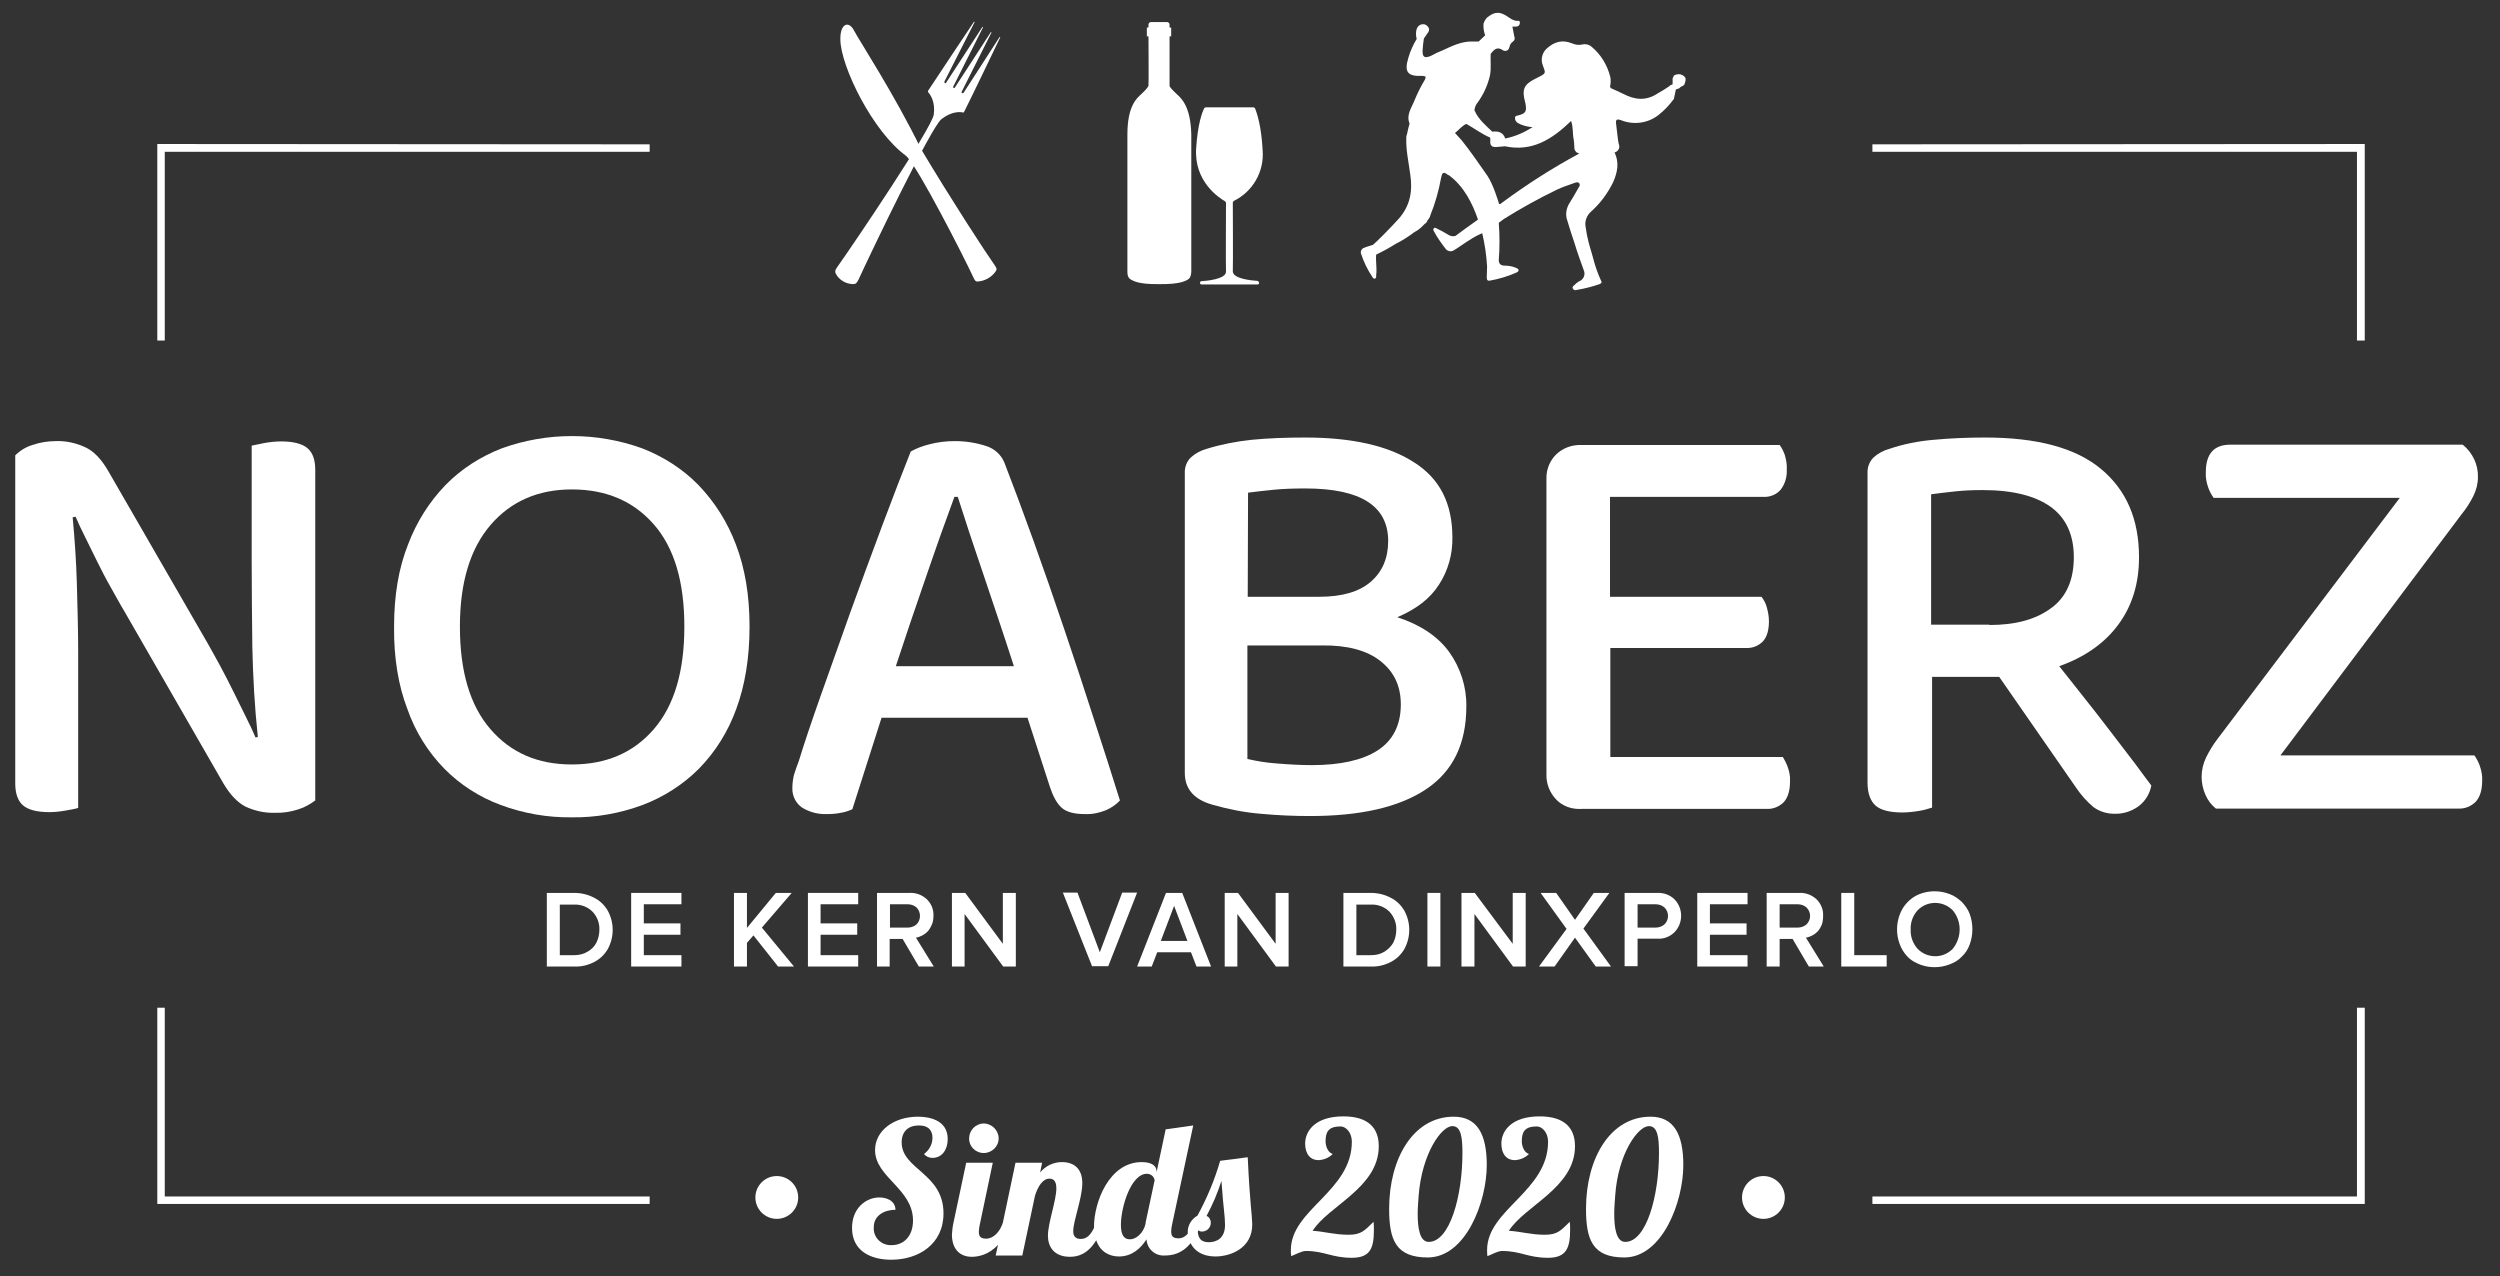
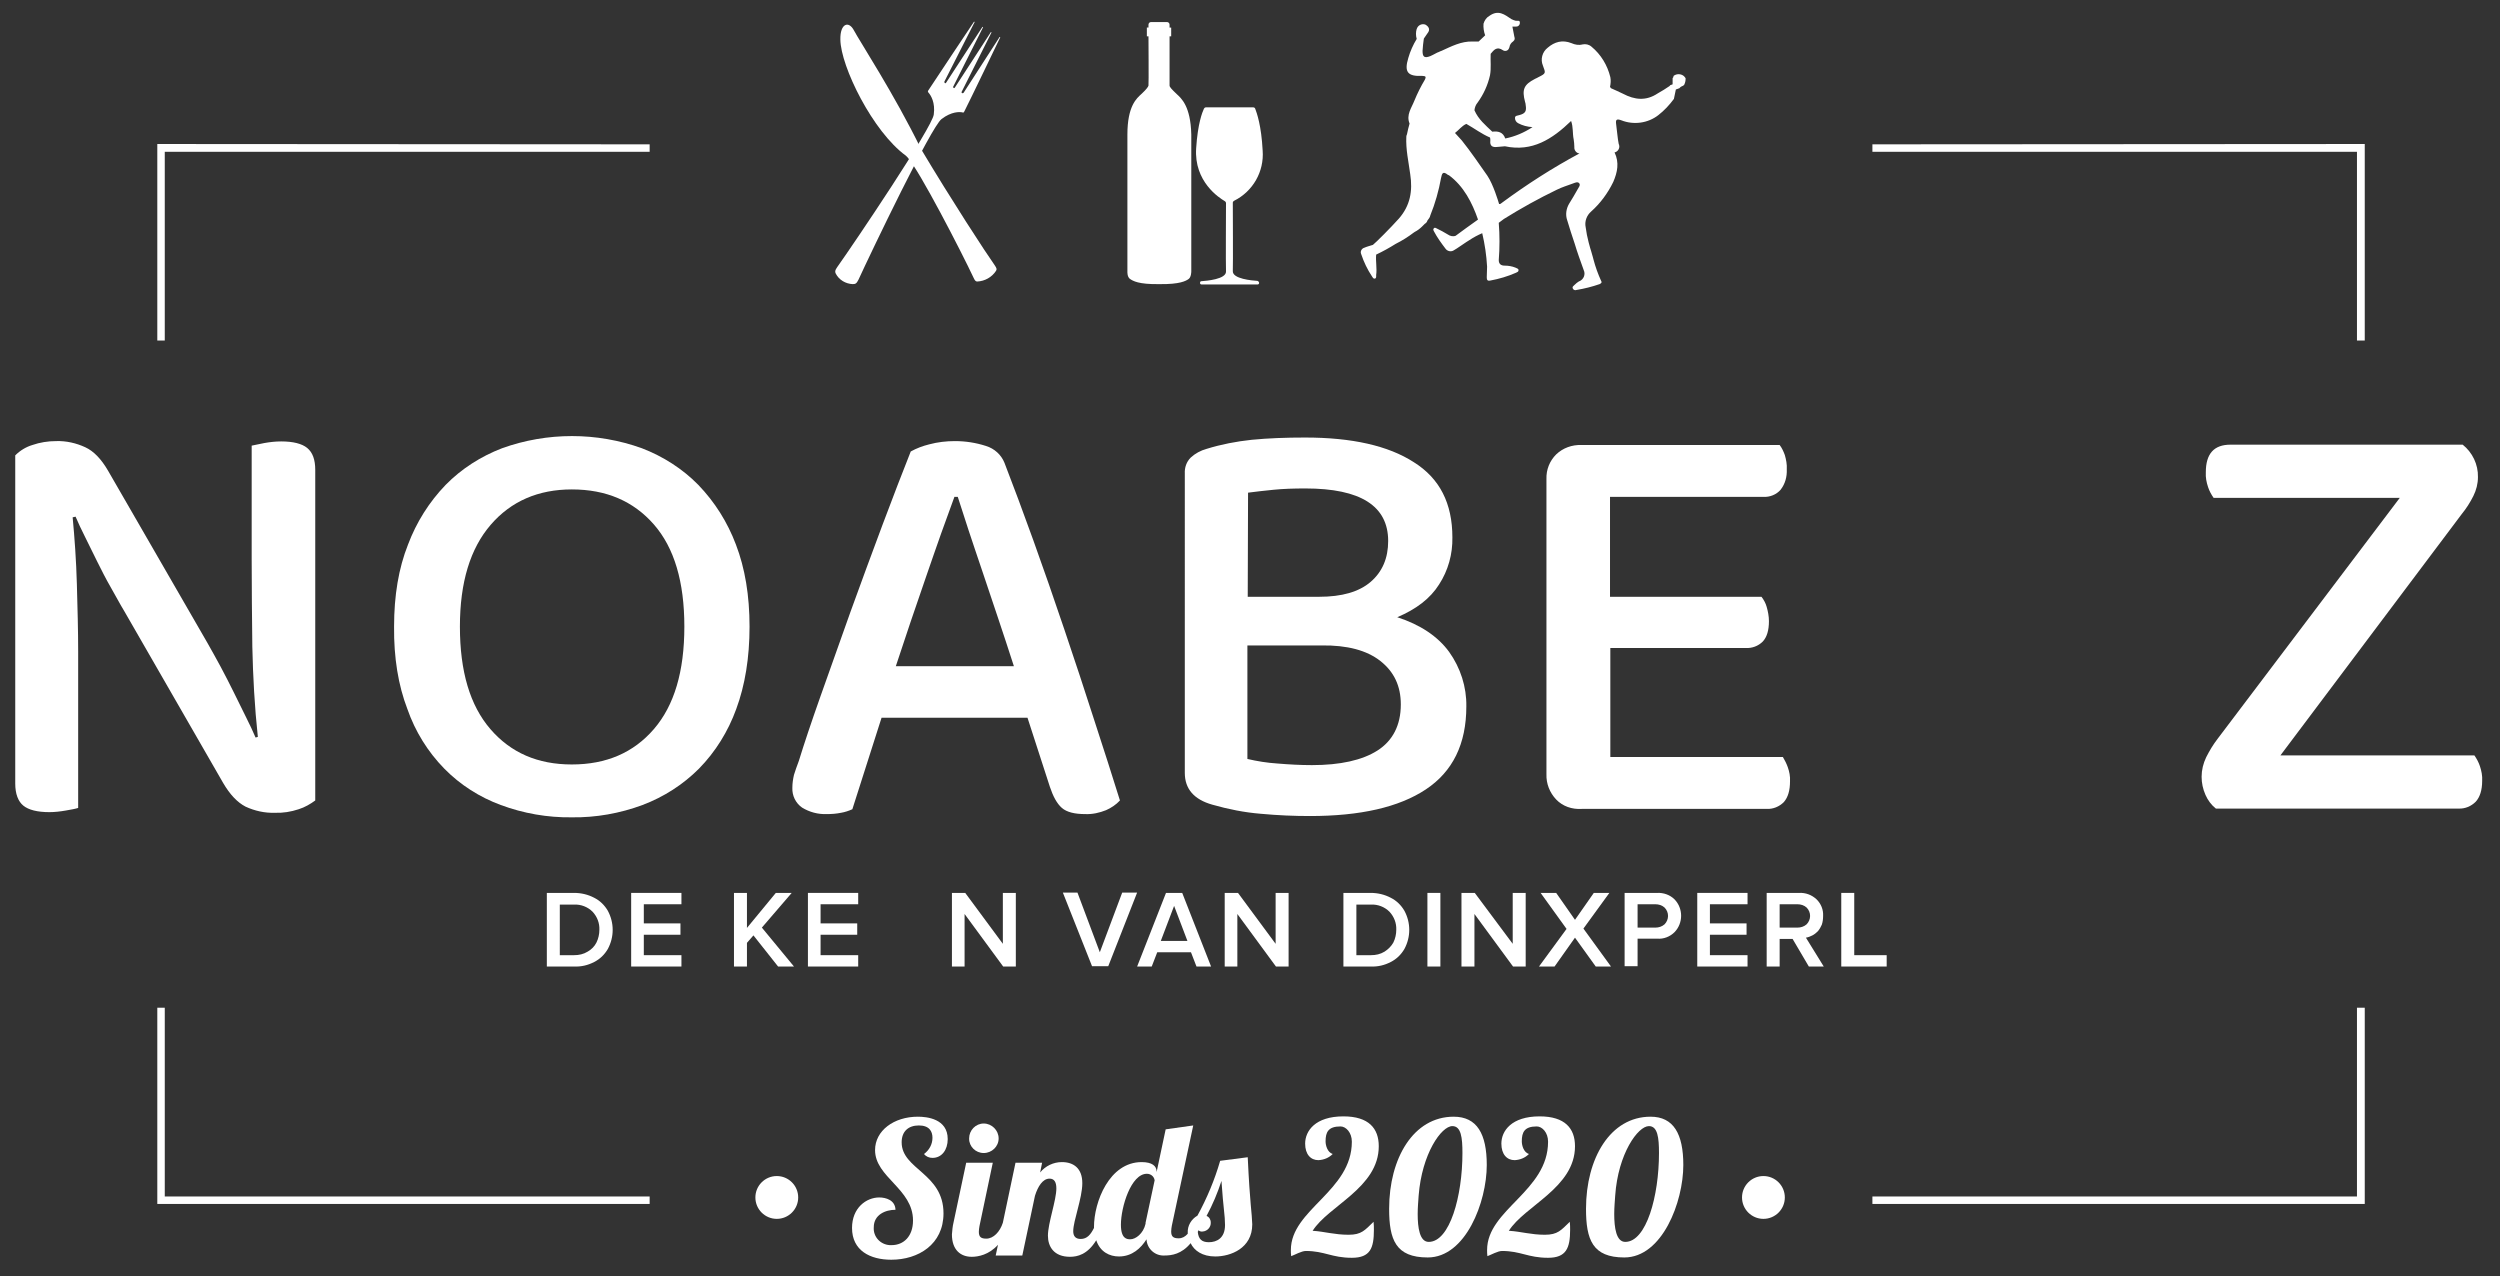
<svg xmlns="http://www.w3.org/2000/svg" version="1.1" id="Laag_1" x="0px" y="0px" viewBox="0 0 770.8 393.5" style="enable-background:new 0 0 770.8 393.5;" xml:space="preserve">
  <rect x="0" y="0" width="770.8" height="393.5" fill="#333333" stroke="none" />
  <style type="text/css">
	.st0{fill:#FFFFFF;}
</style>
  <path class="st0" d="M168.6,298v-22.7h8.4c2.2,0,4.3,0.5,6.2,1.5c1.8,0.9,3.2,2.3,4.2,4c2,3.7,2,8.1,0,11.8c-1,1.7-2.4,3.1-4.2,4  c-1.9,1-4,1.5-6.2,1.4L168.6,298z M172.6,294.5h4.4c1.5,0,2.9-0.3,4.2-1.1c1.2-0.7,2.1-1.6,2.7-2.8c0.6-1.2,0.9-2.6,0.9-3.9  c0.1-2.1-0.7-4.1-2.1-5.6c-1.5-1.5-3.6-2.3-5.7-2.2h-4.4V294.5z" />
  <path class="st0" d="M194.6,298v-22.7h15.5v3.5h-11.6v5.9h11.3v3.5h-11.3v6.3h11.6v3.5H194.6z" />
  <path class="st0" d="M226.3,298v-22.7h4v10.8l8.9-10.8h4.9l-9.2,10.7l9.9,12h-4.9l-7.6-9.6l-2,2.3v7.3H226.3z" />
  <path class="st0" d="M249.1,298v-22.7h15.5v3.5h-11.6v5.9h11.3v3.5h-11.3v6.3h11.6v3.5H249.1z" />
-   <path class="st0" d="M270.4,298v-22.7h10c2-0.1,3.9,0.6,5.4,2c1.4,1.4,2.1,3.2,2,5.1c0,0.9-0.1,1.8-0.5,2.7c-0.3,0.7-0.7,1.4-1.2,2  c-0.5,0.5-1.1,1-1.7,1.3c-0.6,0.3-1.3,0.6-2,0.7l5.5,8.9h-4.6l-5-8.5h-4v8.5H270.4z M274.4,286h5.4c1,0,2-0.3,2.8-1  c1.4-1.4,1.4-3.8,0-5.2c0,0,0,0,0,0c-0.8-0.7-1.8-1-2.8-1h-5.4V286z" />
  <path class="st0" d="M293.5,298v-22.7h4.1l11.6,15.7v-15.7h4V298h-3.9l-11.9-16.2V298H293.5z" />
  <path class="st0" d="M327.7,275.2h4.5l6.9,18.4l6.9-18.4h4.6l-8.9,22.7h-5L327.7,275.2z" />
  <path class="st0" d="M350.6,298l8.9-22.7h5l8.9,22.7h-4.5l-1.7-4.4h-10.4l-1.7,4.4H350.6z M357.9,290.1h8.2l-4.1-10.8L357.9,290.1z" />
  <path class="st0" d="M377.6,298v-22.7h4.1l11.6,15.7v-15.7h4V298h-3.9l-11.9-16.2V298H377.6z" />
  <path class="st0" d="M414.2,298v-22.7h8.4c2.2,0,4.3,0.5,6.2,1.5c1.8,0.9,3.2,2.3,4.2,4c2,3.7,2,8.1,0,11.8c-1,1.7-2.4,3.1-4.2,4  c-1.9,1-4,1.5-6.2,1.4L414.2,298z M418.2,294.5h4.5c1.5,0,2.9-0.3,4.2-1.1c1.1-0.7,2.1-1.7,2.7-2.8c0.6-1.2,0.9-2.6,0.9-3.9  c0.1-2.1-0.7-4.1-2.1-5.6c-1.5-1.5-3.6-2.3-5.7-2.2h-4.5V294.5z" />
  <path class="st0" d="M440.1,298v-22.7h4V298H440.1z" />
  <path class="st0" d="M450.6,298v-22.7h4.1l11.7,15.7v-15.7h4V298h-3.9l-11.9-16.2V298H450.6z" />
  <path class="st0" d="M474.5,298l8.5-11.6l-8-11.1h4.8l5.8,8.3l5.8-8.3h4.8l-8,11l8.5,11.7H492l-6.4-8.9l-6.3,8.9H474.5z" />
  <path class="st0" d="M500.9,298v-22.7h10c2-0.1,4,0.6,5.4,2c2.7,2.8,2.7,7.3,0,10.1c-1.4,1.4-3.4,2.2-5.4,2h-6v8.5H500.9z   M504.9,286h5.5c1,0,2-0.3,2.8-1c1.4-1.4,1.5-3.7,0-5.2c0,0,0,0,0,0c-0.8-0.7-1.8-1-2.8-1h-5.5V286z" />
  <path class="st0" d="M523.3,298v-22.7h15.5v3.5h-11.6v5.9h11.3v3.5h-11.3v6.3h11.6v3.5H523.3z" />
  <path class="st0" d="M544.7,298v-22.7h10c2-0.1,3.9,0.6,5.4,2c1.4,1.4,2.1,3.2,2,5.1c0,0.9-0.1,1.8-0.4,2.7c-0.3,0.7-0.7,1.4-1.2,2  c-0.5,0.5-1.1,1-1.7,1.3c-0.6,0.3-1.3,0.6-2,0.7l5.5,8.9h-4.6l-5-8.5h-4v8.5H544.7z M548.7,286h5.5c1,0,2-0.3,2.8-1  c1.4-1.4,1.5-3.7,0-5.2c0,0,0,0,0,0c-0.8-0.7-1.8-1-2.8-1h-5.5V286z" />
  <path class="st0" d="M567.7,298v-22.7h4v19.2h10v3.5H567.7z" />
-   <path class="st0" d="M586.4,292.6c-2-3.8-2-8.3,0-12.1c1-1.8,2.4-3.2,4.1-4.2c1.8-1,3.9-1.5,6-1.5c1.6,0,3.2,0.3,4.7,0.9  c1.4,0.5,2.6,1.4,3.7,2.4c1,1.1,1.9,2.3,2.4,3.7c1.1,3,1.1,6.4,0,9.4c-0.5,1.4-1.3,2.7-2.4,3.7c-1,1.1-2.3,1.9-3.7,2.4  c-1.5,0.6-3.1,0.9-4.7,0.9c-2.1,0-4.2-0.5-6-1.5C588.8,295.9,587.4,294.4,586.4,292.6z M589.1,286.6c-0.1,2.2,0.7,4.3,2.1,5.9  c2.9,3,7.6,3.1,10.6,0.3c0.1-0.1,0.2-0.2,0.3-0.3c2.8-3.5,2.8-8.4,0-11.8c-2.9-3-7.7-3.1-10.7-0.2c-0.1,0.1-0.1,0.1-0.2,0.2  C589.7,282.4,589,284.5,589.1,286.6L589.1,286.6z" />
  <polygon class="st0" points="729.1,371.2 577.3,371.2 577.3,368.9 726.7,368.9 726.7,310.7 729.1,310.7 " />
  <path class="st0" d="M92.1,249.5c-2.4,0.8-4.9,1.2-7.4,1.1c-3.1,0.1-6.2-0.6-9-1.9c-2.5-1.3-4.8-3.7-6.9-7.3l-30.5-53  c-1.4-2.3-2.7-4.8-4.2-7.4s-2.8-5.2-4.1-7.8s-2.5-5.1-3.7-7.5s-2.2-4.5-3-6.4l-0.9,0.2c0.6,6.4,1.1,13.3,1.3,20.6s0.4,14.3,0.4,20.8  v48.2c-0.9,0.3-2.1,0.5-3.8,0.8c-1.7,0.3-3.4,0.5-5.1,0.5c-3.7,0-6.4-0.7-8-2s-2.5-3.6-2.5-6.8V140.4c1.5-1.5,3.3-2.6,5.3-3.2  c2.3-0.8,4.8-1.2,7.3-1.2c3.1-0.1,6.2,0.6,9,1.9c2.6,1.2,4.9,3.6,7,7.2l30.7,53.2c1.3,2.3,2.7,4.8,4.1,7.4s2.7,5.2,4,7.8  s2.5,5.1,3.7,7.5s2.2,4.5,3,6.4l0.7-0.2c-1-9.3-1.5-18.6-1.7-27.8c-0.1-9.2-0.2-18.1-0.2-26.9v-35.1c1-0.2,2.3-0.5,3.9-0.8  c1.7-0.3,3.4-0.5,5.2-0.5c3.7,0,6.4,0.7,8,2c1.7,1.4,2.5,3.6,2.5,6.8v101.9C95.7,247.9,94,248.9,92.1,249.5z" />
  <path class="st0" d="M231.1,193.2c0,9.6-1.4,18.1-4.1,25.4c-2.5,6.9-6.4,13.2-11.5,18.4c-4.9,4.9-10.8,8.7-17.4,11.2  c-7,2.6-14.4,3.9-21.8,3.8c-7.5,0.1-14.9-1.2-21.9-3.8c-6.5-2.4-12.5-6.2-17.4-11.2c-5.1-5.2-9-11.5-11.4-18.4  c-2.8-7.3-4.2-15.8-4.1-25.4c0-9.6,1.4-18,4.3-25.3c2.6-6.9,6.5-13.1,11.6-18.4c4.9-5,10.9-8.8,17.4-11.3c13.9-5,29.2-5,43.1,0  c6.5,2.5,12.5,6.3,17.4,11.3c5.1,5.3,9,11.5,11.6,18.4C229.7,175.2,231.1,183.6,231.1,193.2z M211,193.2c0-13.8-3.1-24.3-9.4-31.5  c-6.3-7.2-14.7-10.8-25.3-10.8c-10.3,0-18.7,3.6-25,10.9c-6.3,7.3-9.5,17.7-9.5,31.4c0,13.8,3.1,24.3,9.4,31.6  c6.3,7.3,14.6,10.9,25.1,10.9c10.6,0,19-3.6,25.3-10.9C207.9,217.5,211,207,211,193.2L211,193.2z" />
  <path class="st0" d="M316.8,221.3h-45l-9,28.2c-1.1,0.5-2.3,0.9-3.5,1.1c-1.5,0.3-2.9,0.4-4.4,0.4c-2.7,0.1-5.3-0.6-7.6-2  c-2-1.4-3.1-3.7-3-6.1c0-1.4,0.2-2.7,0.5-4c0.4-1.3,0.9-2.7,1.5-4.3c1.6-5.2,3.8-11.8,6.7-20c2.9-8.2,6-16.8,9.2-25.9  c3.3-9.1,6.6-18.1,9.9-26.9c3.3-8.8,6.2-16.3,8.7-22.6c1.8-1,3.7-1.7,5.7-2.2c2.6-0.7,5.3-1,7.9-1c3.3,0,6.5,0.5,9.6,1.5  c2.6,0.8,4.7,2.7,5.7,5.2c2.7,7,5.7,15,8.9,23.9s6.4,18.1,9.6,27.6c3.2,9.5,6.3,18.8,9.2,27.9c3,9.1,5.6,17.4,7.9,24.7  c-1.2,1.3-2.7,2.3-4.3,3c-2,0.8-4.2,1.3-6.4,1.2c-3.3,0-5.7-0.6-7.2-1.9c-1.5-1.3-2.7-3.5-3.7-6.5L316.8,221.3z M294.3,153.1  c-1.2,3.3-2.6,7.1-4.1,11.3c-1.5,4.2-3,8.6-4.6,13.2c-1.6,4.6-3.2,9.3-4.8,14l-4.6,13.8h36.4c-1.6-4.9-3.2-9.9-4.9-14.9  c-1.7-5-3.3-9.8-4.8-14.3c-1.5-4.5-3-8.8-4.3-12.8c-1.3-4-2.4-7.4-3.3-10.2H294.3z" />
  <path class="st0" d="M447.8,165.7c0.1,5.1-1.3,10.2-4.1,14.5c-2.7,4.3-7,7.6-12.9,10.1c7.1,2.3,12.5,5.9,16,10.7  c3.5,4.9,5.4,10.8,5.3,16.8c0,11.6-4.2,20.1-12.5,25.6c-8.3,5.5-20.2,8.2-35.7,8.2c-4.8,0-9.9-0.2-15.2-0.7c-5-0.4-10-1.4-14.9-2.8  c-5.7-1.6-8.5-4.9-8.5-9.8V146c-0.1-1.8,0.5-3.6,1.8-4.9c1.4-1.3,3.1-2.2,4.9-2.7c4.5-1.4,9.2-2.3,13.9-2.8  c5.1-0.5,10.6-0.7,16.5-0.7c14.4,0,25.6,2.5,33.5,7.6C443.9,147.5,447.8,155.2,447.8,165.7z M384.7,184h22c7,0,12.3-1.5,15.9-4.6  s5.4-7.3,5.4-12.6c0-10.8-8.5-16.2-25.5-16.2c-3.6,0-6.8,0.1-9.8,0.4c-3,0.3-5.6,0.6-7.9,0.9L384.7,184z M431.9,217.2  c0-5.7-2.1-10.1-6.3-13.4c-4.2-3.3-10.2-4.9-18.1-4.8h-22.9v35c3,0.7,6.1,1.2,9.2,1.4c3.6,0.3,7.1,0.5,10.7,0.5  c8.7,0,15.5-1.5,20.2-4.5S431.9,223.6,431.9,217.2z" />
  <path class="st0" d="M479.8,246.5c-2-2.1-3.1-4.9-3-7.8v-91c-0.1-2.9,1-5.6,3-7.6c2.1-2,4.9-3,7.8-2.9h61.1c0.7,0.9,1.2,2,1.6,3.1  c0.4,1.4,0.7,2.9,0.6,4.4c0.1,2.3-0.5,4.5-1.9,6.3c-1.3,1.5-3.3,2.3-5.3,2.2h-47.3V184h46.7c0.7,0.9,1.3,2,1.6,3.1  c0.4,1.4,0.7,2.9,0.7,4.4c0,2.8-0.6,4.9-1.9,6.3c-1.4,1.4-3.3,2.1-5.3,2h-41.7v33.6h53.2c0.6,1,1.1,2,1.5,3.1  c0.5,1.4,0.8,2.9,0.7,4.4c0,2.8-0.6,4.9-1.9,6.4c-1.4,1.4-3.3,2.2-5.3,2.1h-57C484.7,249.6,481.8,248.6,479.8,246.5z" />
-   <path class="st0" d="M595.7,249c-1.3,0.4-2.6,0.8-3.9,1c-1.8,0.3-3.6,0.5-5.3,0.5c-3.8,0-6.6-0.7-8.2-2.1s-2.5-3.8-2.5-7.1V146  c-0.1-1.8,0.5-3.6,1.8-4.9c1.4-1.3,3.1-2.2,4.9-2.7c4.4-1.5,9-2.4,13.7-2.8c5.3-0.5,10.6-0.7,15.9-0.7c16,0,27.9,3.2,35.7,9.7  c7.8,6.5,11.7,15.5,11.7,27.2c0,8.1-2.1,15-6.4,20.8c-4.2,5.7-10.3,10-18.2,12.8c3,3.7,5.8,7.4,8.7,11s5.5,7.1,8,10.3l6.8,8.9  c2,2.7,3.6,4.9,4.9,6.6c-0.5,2.6-1.9,4.9-4.1,6.5c-2,1.4-4.4,2.2-6.8,2.2c-2.5,0.1-5-0.6-7-2.1c-2-1.7-3.7-3.6-5.2-5.8l-23.8-34.3  h-20.7V249z M613.4,192.7c8,0,14.3-1.7,19-5.2c4.7-3.4,7-8.7,7-15.7c0-6.9-2.4-12.1-7.1-15.5c-4.7-3.4-11.7-5.2-21-5.2  c-2.8,0-5.6,0.1-8.4,0.4s-5.3,0.6-7.5,0.9v40.2H613.4z" />
  <path class="st0" d="M764,147.1c0,2-0.5,4-1.4,5.8c-1,2-2.2,3.9-3.6,5.6l-55.9,74.4h59.8c0.7,1,1.3,2.1,1.7,3.3  c0.5,1.5,0.8,3,0.7,4.6c0,2.8-0.7,5-2,6.4c-1.4,1.4-3.3,2.2-5.3,2.1h-74.8c-1.4-1.1-2.5-2.6-3.2-4.2c-0.8-1.8-1.2-3.7-1.2-5.6  c0-2.1,0.5-4.1,1.4-6c1-2,2.2-4,3.6-5.8l56.1-74.2h-57.4c-0.7-1-1.3-2.1-1.7-3.3c-0.5-1.5-0.8-3-0.7-4.6c0-5.7,2.5-8.5,7.6-8.5h71.6  C762.3,139.5,764.1,143.2,764,147.1z" />
  <g>
    <path class="st0" d="M284.9,355.8c0.6,0.8,1.6,1.2,2.6,1.2c2.9,0,4.7-2.5,4.7-5.8c0-6.3-6.5-6.9-9.2-6.9c-7.4,0-13.2,4.3-13.2,10.3   c0,8.4,11.7,11.9,11.7,21.7c0,4.8-2.8,7.6-6.6,7.6c-0.2,0-0.4,0-0.6,0c-2.9-0.2-5.1-2.6-4.9-5.5c0-3.9,3.6-5.4,6.7-5.4   c-0.1-3-3-3.8-5-3.8c-4,0-8.4,3.2-8.4,9.4c0,7,5.6,9.8,12.1,9.8c8.3,0,16.1-4.7,16.1-14.3c0-12.4-12.9-13.5-12.9-21.9   c0-3.4,2.1-5.2,5.3-5.2s4.2,1.8,4.2,3.8C287.5,352.8,286.5,354.6,284.9,355.8z" />
    <path class="st0" d="M303.3,355.5C303.3,355.5,303.3,355.5,303.3,355.5c2.5,0,4.6-2,4.6-4.5c0-2.5-2.1-4.6-4.6-4.6c0,0,0,0,0,0   c-2.5,0-4.5,2.1-4.5,4.6c0,0,0,0,0,0.1C298.8,353.5,300.8,355.5,303.3,355.5z" />
    <path class="st0" d="M384.7,356.8l-8.5,1.1c-1.7,5.9-4.1,11.6-7,16.9c-1.9,1.1-3.1,3.1-3,5.3c0,0.1,0,0.2,0,0.3   c-0.8,0.9-1.7,1.4-2.8,1.4c-1.6,0-2.3-0.5-2.3-2.1c0-0.6,0.1-1.2,0.2-1.8l6.6-30.9l-8.5,1.2l-2.8,13.2v-0.2c0-1.7-1.4-2.9-4.6-2.9   c-10,0-14.7,12.3-14.7,20c0,0.1,0,0.2,0,0.3c-1,2-2.1,3.4-4.1,3.4c-1.7,0-2.3-1-2.3-2.4c0-3.2,2.8-10.2,2.8-14.8   c0-4.6-2.7-6.5-6.3-6.5c-2.6,0-5.1,1.2-6.7,3.2l0.6-3h-8.2l-3.9,18.5c-0.9,2.8-2.9,4.9-5.1,4.9c-1.6,0-2.3-0.5-2.3-2.1   c0-0.6,0.1-1.2,0.2-1.8l4.1-19.5l-8.2,0l-3.9,18.4c-0.3,1.2-0.4,2.5-0.5,3.7c0,4.8,2.7,6.9,6.1,6.9c2,0,5.3-0.6,8.1-3.7l-0.7,3.3   h8.2l3.9-18.4c0.9-2.9,2.4-5.3,4.5-5.3c1.4,0,2.1,1,2.1,3c0,3.7-2.6,10.7-2.6,14.6c0,3.3,1.8,6.5,6.8,6.5c2.3,0,5.4-0.7,8.1-5.1   c1.2,3.6,4.1,5,7,5c4.1,0,6.8-2.6,8.5-5.3c0,0,0,0,0,0.1c0.2,2.9,2.7,5.1,5.6,4.9c2.1,0,5.2-0.4,8-3.8c1.1,2.3,3.6,4.1,7.6,4.1   c4.7,0,11.4-2.5,11.4-9.9C386,373.9,385.4,371.7,384.7,356.8z M353.2,377l0,0.3c-0.7,3.1-3.1,4.8-4.7,4.8c-1,0-2.9-0.1-2.9-4.5   c0-5.4,3.1-15.7,8-15.7c1.2,0,2.2,0.8,2.4,2L353.2,377z M372.7,383c-2.2,0-3.2-1-3.4-3.2c0.1-0.2,0.2-0.3,0.2-0.5   c0.3,0.3,0.8,0.5,1.3,0.4h0c1.5-0.1,2.6-1.4,2.5-2.8c0-0.9-0.5-1.7-1.3-2c1.9-3.5,3.4-7.1,4.6-10.8c0.6,8.8,1.1,10.6,1.1,13.6   C377.7,381.7,375.2,383,372.7,383z" />
  </g>
  <path class="st0" d="M415.8,380.7c4,0,5-1.4,7.7-4c0.1,0.9,0.1,1.7,0.1,2.5c0,5.6-1.1,8.6-6.8,8.6c-6.2,0-8.4-2.1-14.2-2.1  c-1.3,0-3.4,1.2-4.5,1.6c-0.1-0.6-0.1-1.3-0.1-1.9c0-12.5,18.8-18.1,18.8-33.4c0-2.8-1.8-4.7-3.5-4.7c-3.8,0-4.6,1.8-4.6,4.6  c0,1.3,0.6,3.4,2.2,3.9c-1.2,1.2-2.7,1.8-4.4,1.9c-2.4,0-4.1-1.8-4.1-5.1c0-3.9,3.1-8.4,11.8-8.4c7.8,0,10.9,3.7,10.9,9.2  c0,12.8-15.6,18.4-20.4,26.1h0.3C408.2,379.7,411.5,380.7,415.8,380.7z" />
  <path class="st0" d="M458.4,359.2c0,11.4-6.5,28.5-18.2,28.5c-9.9,0-11.9-5.5-11.9-15c0-15.6,7.5-28.4,19.9-28.4  C455.4,344.3,458.4,349.6,458.4,359.2z M437.1,374.3c0,4.2,0.6,8.6,3.4,8.6c6.5,0,10.4-14.1,10.4-27.4c0-4.7-0.4-8.3-3.1-8.3  c-3.4,0-9.4,8.5-10.4,21.4C437.3,370.2,437.1,372.2,437.1,374.3L437.1,374.3z" />
  <path class="st0" d="M476.3,380.7c4,0,5-1.4,7.7-4c0.1,0.9,0.1,1.7,0.1,2.5c0,5.6-1.2,8.6-6.8,8.6c-6.2,0-8.4-2.1-14.2-2.1  c-1.3,0-3.4,1.2-4.5,1.6c-0.1-0.6-0.1-1.3-0.1-1.9c0-12.5,18.8-18.1,18.8-33.4c0-2.8-1.8-4.7-3.5-4.7c-3.8,0-4.6,1.8-4.6,4.6  c0,1.3,0.6,3.4,2.2,3.9c-1.2,1.2-2.7,1.8-4.4,1.9c-2.4,0-4.1-1.8-4.1-5.1c0-3.9,3.1-8.4,11.8-8.4c7.8,0,10.9,3.7,10.9,9.2  c0,12.8-15.6,18.4-20.4,26.1h0.3C468.8,379.7,472.1,380.7,476.3,380.7z" />
  <path class="st0" d="M519,359.2c0,11.4-6.5,28.5-18.2,28.5c-9.8,0-11.8-5.5-11.8-15c0-15.6,7.5-28.4,19.9-28.4  C516,344.3,519,349.6,519,359.2z M497.7,374.3c0,4.2,0.6,8.6,3.4,8.6c6.5,0,10.4-14.1,10.4-27.4c0-4.7-0.4-8.3-3.1-8.3  c-3.4,0-9.5,8.5-10.4,21.4C497.9,370.2,497.7,372.2,497.7,374.3L497.7,374.3z" />
  <circle class="st0" cx="239.5" cy="369.2" r="6.6" />
  <circle class="st0" cx="543.7" cy="369.2" r="6.6" />
  <polygon class="st0" points="48.5,371.2 48.5,310.7 50.8,310.7 50.8,368.9 200.3,368.9 200.3,371.2 " />
  <polygon class="st0" points="729.1,105 726.7,105 726.7,46.8 577.3,46.8 577.3,44.5 729.1,44.4 " />
  <polygon class="st0" points="50.8,105 48.5,105 48.5,44.4 200.3,44.5 200.3,46.8 50.8,46.8 " />
  <path class="st0" d="M297.3,34.4c1.5-2.9,11.1-22.9,11.1-22.9l-0.1-0.1h-0.1l-11.1,17.2c-0.1,0.1-0.3,0.2-0.5,0.1  c-0.1-0.1-0.2-0.2-0.1-0.4l9.2-18.3l-0.1-0.1h-0.1L294.4,27c0,0-0.2,0.3-0.4,0.1c-0.1-0.1-0.2-0.3-0.1-0.4l9.2-18.3L303,8.3h-0.1  l-11.2,17.2c-0.1,0.2-0.3,0.2-0.4,0.1c-0.1-0.1-0.2-0.3-0.1-0.5l9.3-18.3l-0.1-0.1h-0.1c0,0-12.3,18.4-14.1,21.2  c-0.2,0.2-0.1,0.5,0.1,0.7c0.7,0.8,2.1,3,1.6,6.7c-0.4,3.9-24.4,39.5-29.8,47.1c-0.7,1-0.7,1.4-0.4,2c1,1.9,3,3.1,5.2,3.2  c0.9,0,1.2-0.2,1.8-1.4c3.9-8.5,22.4-47.1,25.6-49.5c3-2.3,5.6-2.3,6.6-2C297,34.8,297.2,34.6,297.3,34.4z" />
  <path class="st0" d="M306.7,81.8C304,78,293.3,61.6,284,46c-8.1-16.7-19.2-33.7-20.7-36.6c-1.6-3.1-4.3-2.2-4.2,2.8  c0.1,8.3,10,28.4,20.2,35.8c0.2,0.2,0.3,0.3,0.5,0.5c3.7,4.1,16.6,29.1,20.4,37.2c0.4,0.9,0.7,1.1,1.1,1.1c2.3-0.1,4.5-1.3,5.8-3.3  C307.4,83,307.3,82.7,306.7,81.8z" />
  <path class="st0" d="M387.7,86.6c-1.6-0.1-7.7-0.6-7.6-3s0-18.2,0-21.1c0-0.3,0.2-0.5,0.4-0.6c5.8-2.9,9.3-9,8.8-15.5  c-0.4-7.7-1.8-11.6-2.3-12.9c-0.1-0.3-0.4-0.4-0.6-0.4h-7.1h-0.1h-7.4c-0.3,0-0.5,0.2-0.6,0.4c-0.5,1.1-1.9,4.5-2.4,12.2  C368.1,56,375.9,61,377.6,62c0.2,0.1,0.4,0.4,0.4,0.6c0,2.8-0.1,18.7,0,21.1s-6.1,2.9-7.6,3c-0.2,0-0.4,0.2-0.4,0.4v0.2  c0,0.2,0.2,0.4,0.4,0.4l0,0h17.4c0.2,0,0.4-0.2,0.4-0.4v-0.2C388.1,86.9,388,86.7,387.7,86.6C387.8,86.6,387.7,86.6,387.7,86.6z" />
  <path class="st0" d="M362.8,29c-1.5-1.4-2.2-2.2-2.2-2.6s0-15.2,0-15.2h0.5V8.5h-0.5V7.6c0-0.5-0.4-0.8-0.8-0.8l0,0h-4.9  c-0.5,0-0.8,0.4-0.8,0.8c0,0,0,0,0,0v0.9h-0.5v2.7h0.5c0,0,0.1,14.8,0,15.2s-0.7,1.2-2.2,2.6c-1.4,1.3-4.3,3.6-4.3,12.5v42.2  c0,0-0.1,1.7,0.8,2.3s2.6,1.7,9,1.6c6.4,0.1,8.3-1,9.1-1.6s0.8-2.3,0.8-2.3V41.5C367.1,32.7,364.2,30.3,362.8,29z" />
  <path class="st0" d="M516.5,23.2L516.5,23.2z" />
  <path class="st0" d="M516.2,23.9L516.2,23.9z" />
  <path class="st0" d="M519.7,24.1L519.7,24.1l-0.3-0.4l-0.3-0.3c-0.9-0.7-2.2-0.7-3.1,0c0,0.3-0.1,0.5-0.3,0.7c0,0.6,0,1.3,0,1.9  l-0.8,0.3c0,0.1-0.1,0.1-0.1,0.2c-1.2,0.8-2.4,1.6-3.7,2.3c-3.6,2.4-7.1,2-10.7,0.1c-1.2-0.6-2.4-1.1-3.7-1.7l0,0  c-0.1-0.1-0.2-0.3-0.3-0.4c0.2-1,0.3-2,0.1-3c-0.9-3.7-2.9-7-5.8-9.4c-0.8-0.7-1.8-0.9-2.8-0.7c-1.1,0.3-2.3,0.1-3.4-0.4  c-2.8-1.1-5.2-0.4-7.3,1.4c-1.7,1.3-2.3,3.6-1.5,5.5c0.9,2.4,1,2.4-1.4,3.6c-0.3,0.2-0.6,0.3-1,0.5c-3.5,1.8-4.1,3.3-3.1,7.1  c0.1,0.3,0.2,0.7,0.2,1c0.3,1.9-0.1,2.6-2,3.1c-0.6,0.2-1.3,0.1-1.3,0.9c0,0.7,0.4,1.3,1,1.6c1.3,0.7,2.8,1.1,4.4,1.2  c-2.6,1.7-5.4,2.9-8.4,3.5l0,0c-0.7-2-2.2-2.3-4-2.1c-2.1-2-4.3-3.8-5.5-6.6c0.1-0.9,0.4-1.7,1-2.4c1.8-2.5,3.1-5.3,3.8-8.4  c0.4-2.2,0.1-4.4,0.2-6.6c1-1.2,1.9-2.4,3.8-1.1c0.6,0.4,1.5,0.2,1.8-0.5c0.1-0.1,0.1-0.3,0.2-0.5c0.1-0.7,0.5-1.3,1.1-1.7  c0.6-0.5,0.6-0.9,0.4-1.5c-0.2-1-0.4-2-0.6-3.1c0.3,0,0.6,0,0.9,0c0.7,0.1,1.3-0.3,1.4-1c0,0,0,0,0-0.1c0.1-1-0.8-0.6-1.3-0.7  c-0.4-0.1-0.9-0.3-1.3-0.5c-2.1-1.4-4-3-6.8-1c-0.9,0.5-1.5,1.4-1.8,2.4c-0.1,1.2,0.1,2.5,0.5,3.6l-2,1.9c-0.6,0-1.3,0-1.9,0  c-3.5-0.1-6.5,1.5-9.6,2.9c-0.6,0.2-0.3,0.1-0.7,0.3c-0.4,0.1-0.7,0.3-1.1,0.5c-0.5,0.3-1,0.5-1.6,0.8c-1.8,0.7-2.4,0.3-2.4-1.6  c0.1-1.3,0.2-2.6,0.4-3.8c0.4-0.5,0.7-1.1,1.1-1.6c1-1.2,0.4-2.1-0.6-2.7c-1-0.4-2.2,0.1-2.6,1.1c0,0.1,0,0.1-0.1,0.2  c-0.3,1-0.3,2.1,0,3.1c-1.1,1.8-2,3.8-2.6,5.9c-1.3,4.3-0.2,5.7,4.3,5.5c0.8,0.1,1.4,0,0.8,1.2c-1.2,2-2.3,4.2-3.2,6.4  c-0.9,2.3-2.6,4.4-1.5,7.1c-0.3,1.1-0.6,2.2-0.8,3.3c-0.1,0.2-0.2,0.5-0.2,0.7c-0.2,4,0.7,7.8,1.2,11.6c0.8,5.2,0,9.7-3.5,13.7  c-2.5,2.8-7.1,7.4-8,8.1c-0.9,0.3-1.8,0.5-2.7,0.9c-0.7,0.2-1.2,1-1,1.7c0,0.1,0.1,0.2,0.1,0.3c0.8,2.4,1.9,4.7,3.3,6.8  c0.2,0.3,0.4,0.8,0.9,0.7s0.4-0.7,0.4-1.1c0.3-2.1-0.2-4.2,0-6.3c2.1-1,4.1-2.1,6-3.3c2-1,3.9-2.2,5.6-3.5l0.3-0.2  c0.8-0.4,1.6-1,2.3-1.7l0,0l0.5-0.5l0,0c0.1-0.1,0.2-0.2,0.3-0.3l0,0c0.4-0.2,0.7-0.6,0.8-1c0.4-0.5,0.8-1,0.9-1.6  c1.5-3.7,2.6-7.6,3.3-11.5c0.3-1.5,0.6-2.2,2.1-1c0.1,0.1,0.2,0.1,0.3,0.1c4.6,3.4,7.2,8.5,9,13.7c-3.1,2.2-4.6,3.3-6.9,5  c-0.8,0.3-1.7,0.1-2.4-0.4c-1.1-0.7-2.3-1.3-3.5-1.9c-0.3-0.2-0.7-0.3-0.9,0.1s0,0.5,0.1,0.8c1,1.9,2.3,3.7,3.6,5.4  c0.6,0.8,1.7,1,2.5,0.5c0.8-0.4,4-2.7,4.9-3.2c1.2-0.8,2.5-1.5,3.9-2.1c0.8,3.4,1.3,6.8,1.5,10.3c0,1.1-0.1,2.2-0.1,3.3  c0,0.8,0.2,1.2,1.1,1c2.7-0.5,5.4-1.3,7.9-2.4c0.4-0.2,0.8-0.3,0.8-0.8s-0.6-0.6-1-0.8c-1-0.4-2.1-0.6-3.3-0.6  c-1.1,0-1.8-0.5-1.8-1.7c0.3-3.8,0.3-7.7,0-11.5c0.5-0.4,1.1-0.8,1.6-1.2c5.3-3.3,10.7-6.3,16.3-9c1.6-0.8,3.3-1.3,4.9-1.9  c0.6-0.2,1.5-0.7,2-0.1s-0.2,1.3-0.5,1.9c-0.8,1.5-1.7,2.9-2.6,4.4c-0.9,1.5-1.2,3.4-0.6,5.1c0.7,2.4,1.5,4.8,2.3,7.2  c0.8,2.7,1.8,5.4,2.8,8.2c0.6,1.3,0,2.8-1.3,3.4c0,0,0,0-0.1,0c-0.5,0.3-1,0.7-1.5,1.2c-0.3,0.3-0.7,0.5-0.5,1  c0.2,0.5,0.7,0.7,1.2,0.5c2.4-0.4,4.8-1,7.1-1.8c0.4-0.2,0.8-0.5,0.5-0.9c-1-2.2-1.8-4.4-2.4-6.7c0,0-0.3-1.2-0.7-2.5  c0,0-0.6-1.9-0.8-2.8c-0.4-1.5-0.7-3.1-0.9-4.6c-0.4-1.8,0.3-3.7,1.7-4.9c2.8-2.5,5.1-5.6,6.8-9.1c1.3-3,1.9-6,0.4-9.1  c1-0.2,1.7-1.3,1.4-2.3c0-0.1,0-0.2-0.1-0.2c-0.4-2-0.5-4-0.8-6.1c-0.2-1.4,0-1.9,1.6-1.3c3.8,1.5,8.2,0.9,11.4-1.6  c1.8-1.4,3.4-3.1,4.8-5c0.2-1,0.4-1.9,0.6-2.9l1.1-0.4c0.3-0.4,0.7-0.6,1.2-0.8l0.3-0.3C519.7,25.2,519.7,24.7,519.7,24.1z   M463.1,62.5c-0.3,0.2-0.5,0.5-0.9,0.4c-0.3-1-1.8-6-3.6-8.7c-2.6-3.7-5.1-7.4-7.9-10.9c-0.7-0.8-1.4-1.5-2.1-2.3l0,0  c1.2-0.9,2.1-2.2,3.5-2.8l0,0c2.5,1.4,4.7,3.1,7.3,4.2c0.1,0.3,0.1,0.6,0.1,0.9c-0.2,1.7,0.6,2.2,2.2,2c0.8-0.1,1.5-0.1,2.3-0.2l0,0  c8.4,1.8,14.6-2.2,20.4-7.8c0.7,1.9,0.4,3.8,0.8,5.7c0.1,0.7,0.2,1.5,0.2,2.3c-0.1,1,0.6,1.9,1.5,2c0,0,0.1,0,0.1,0  C478.6,51.8,470.7,56.9,463.1,62.5z" />
</svg>